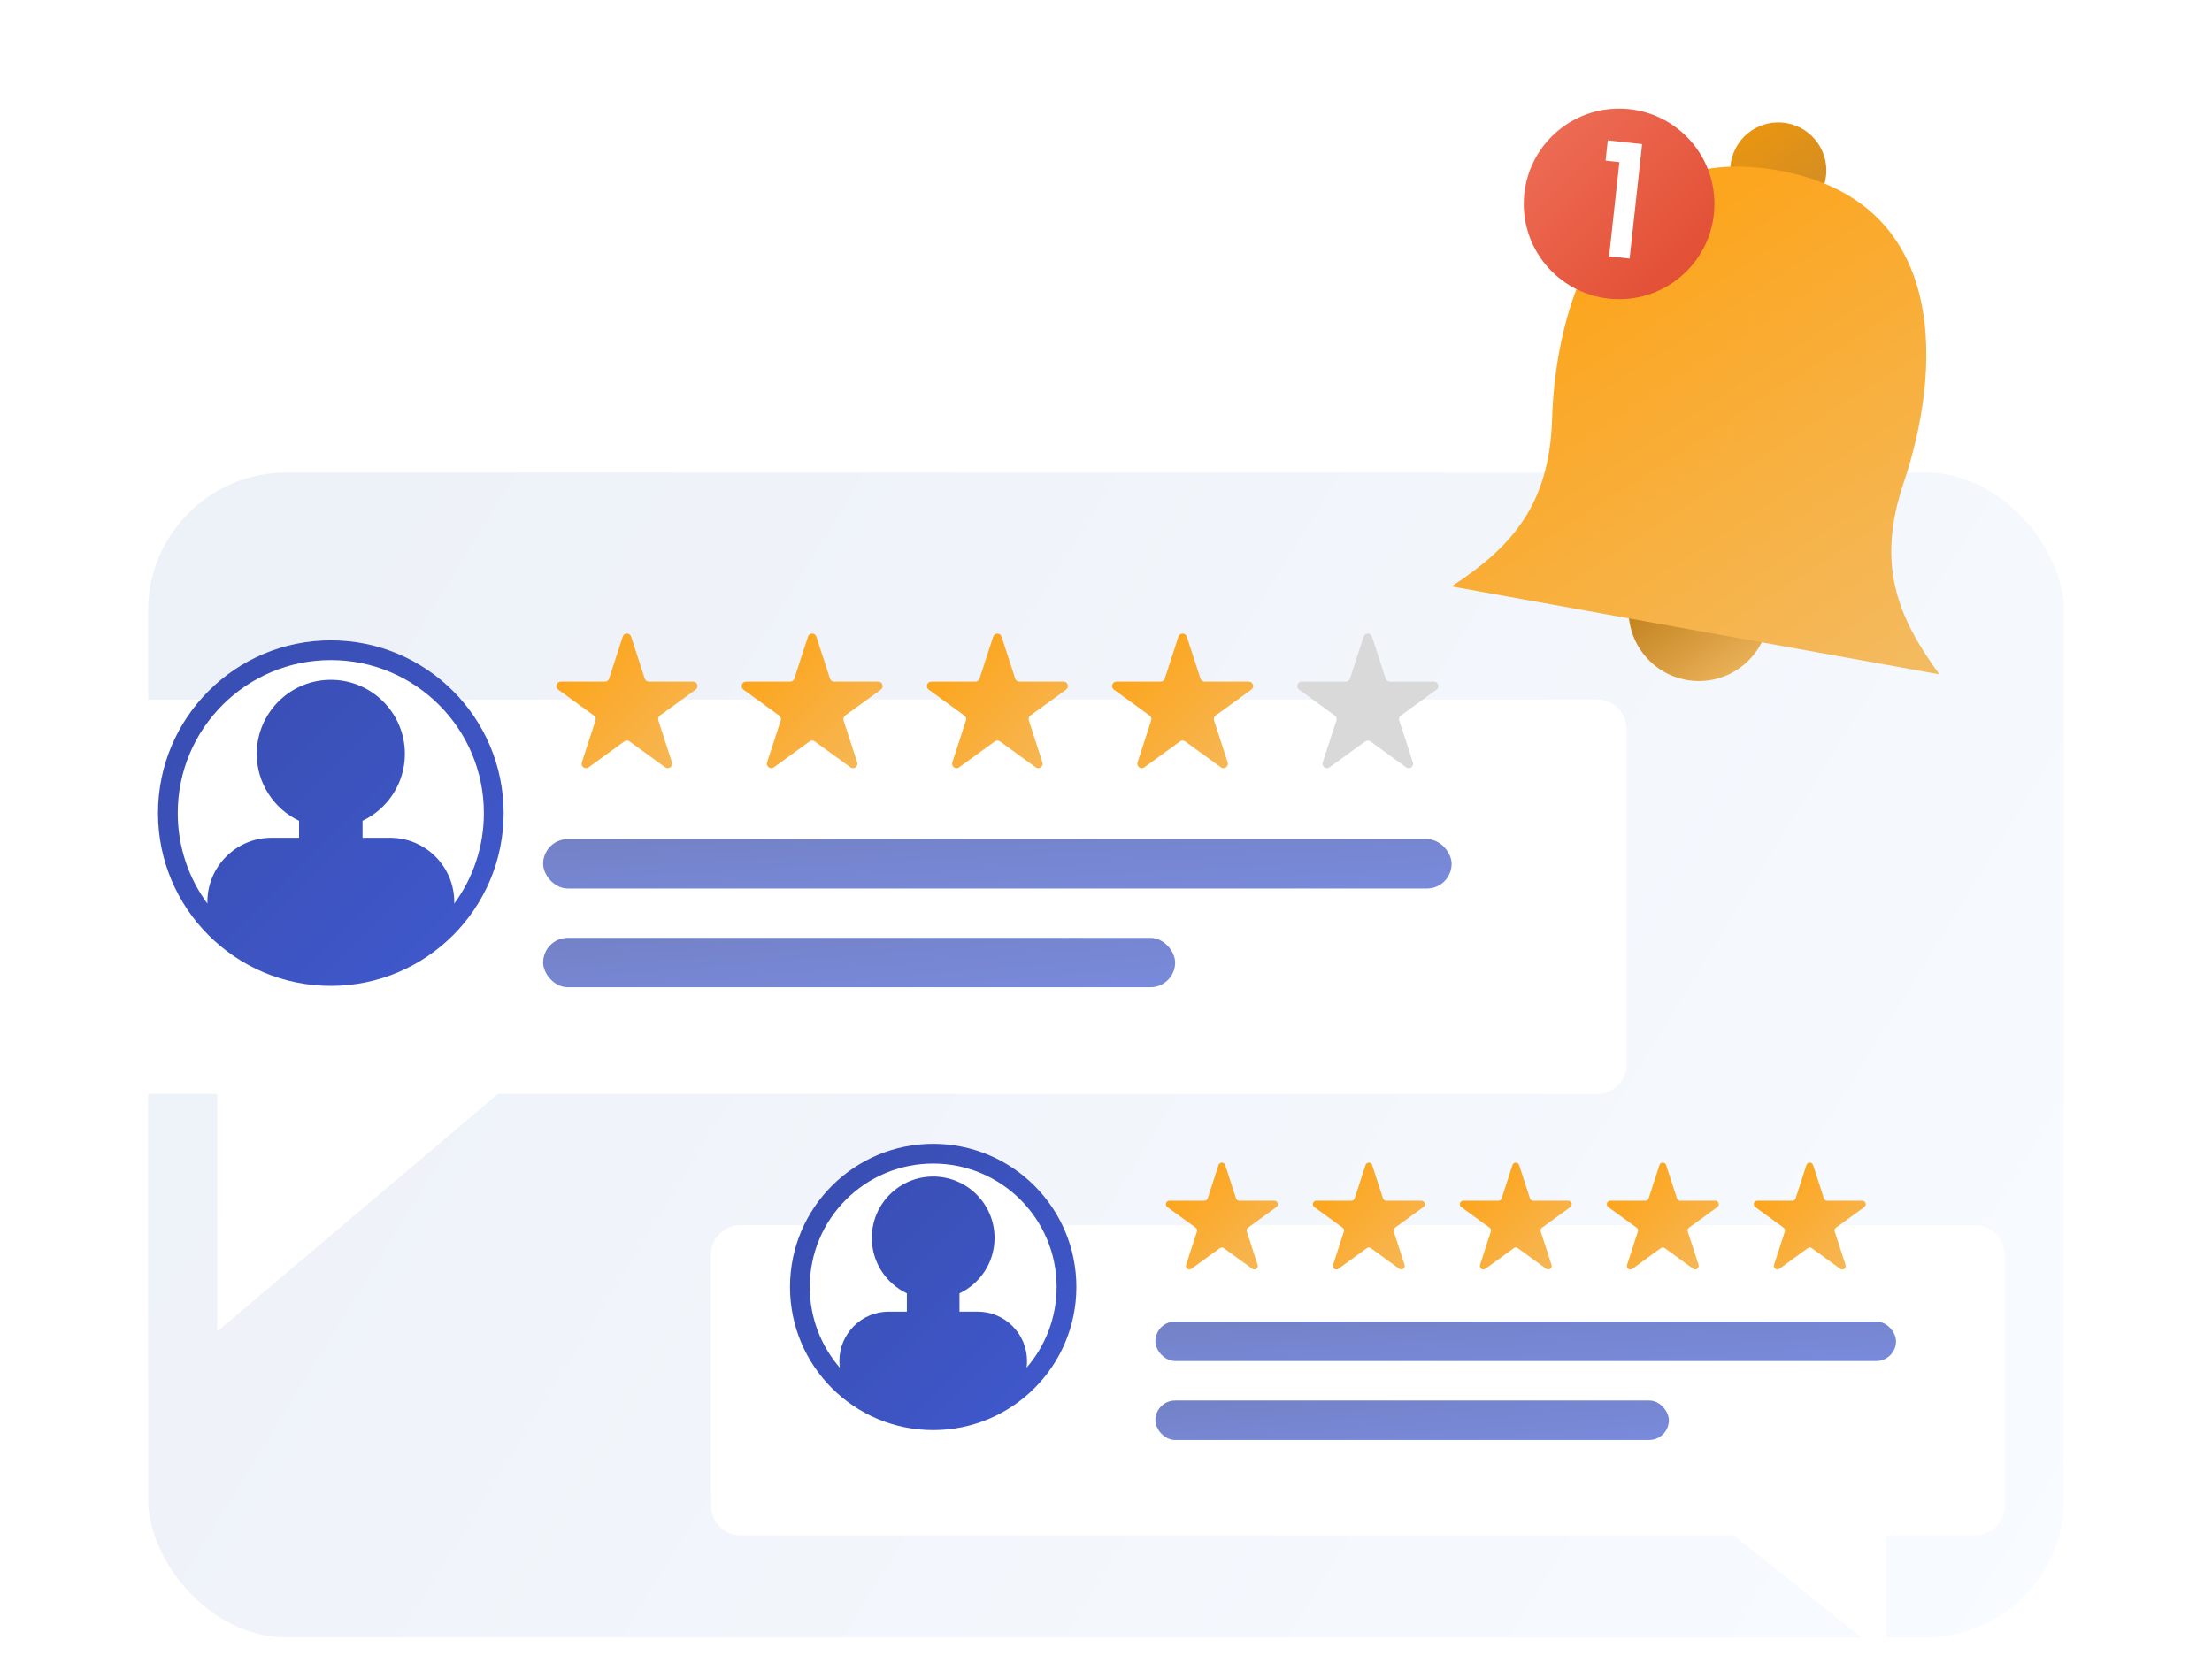
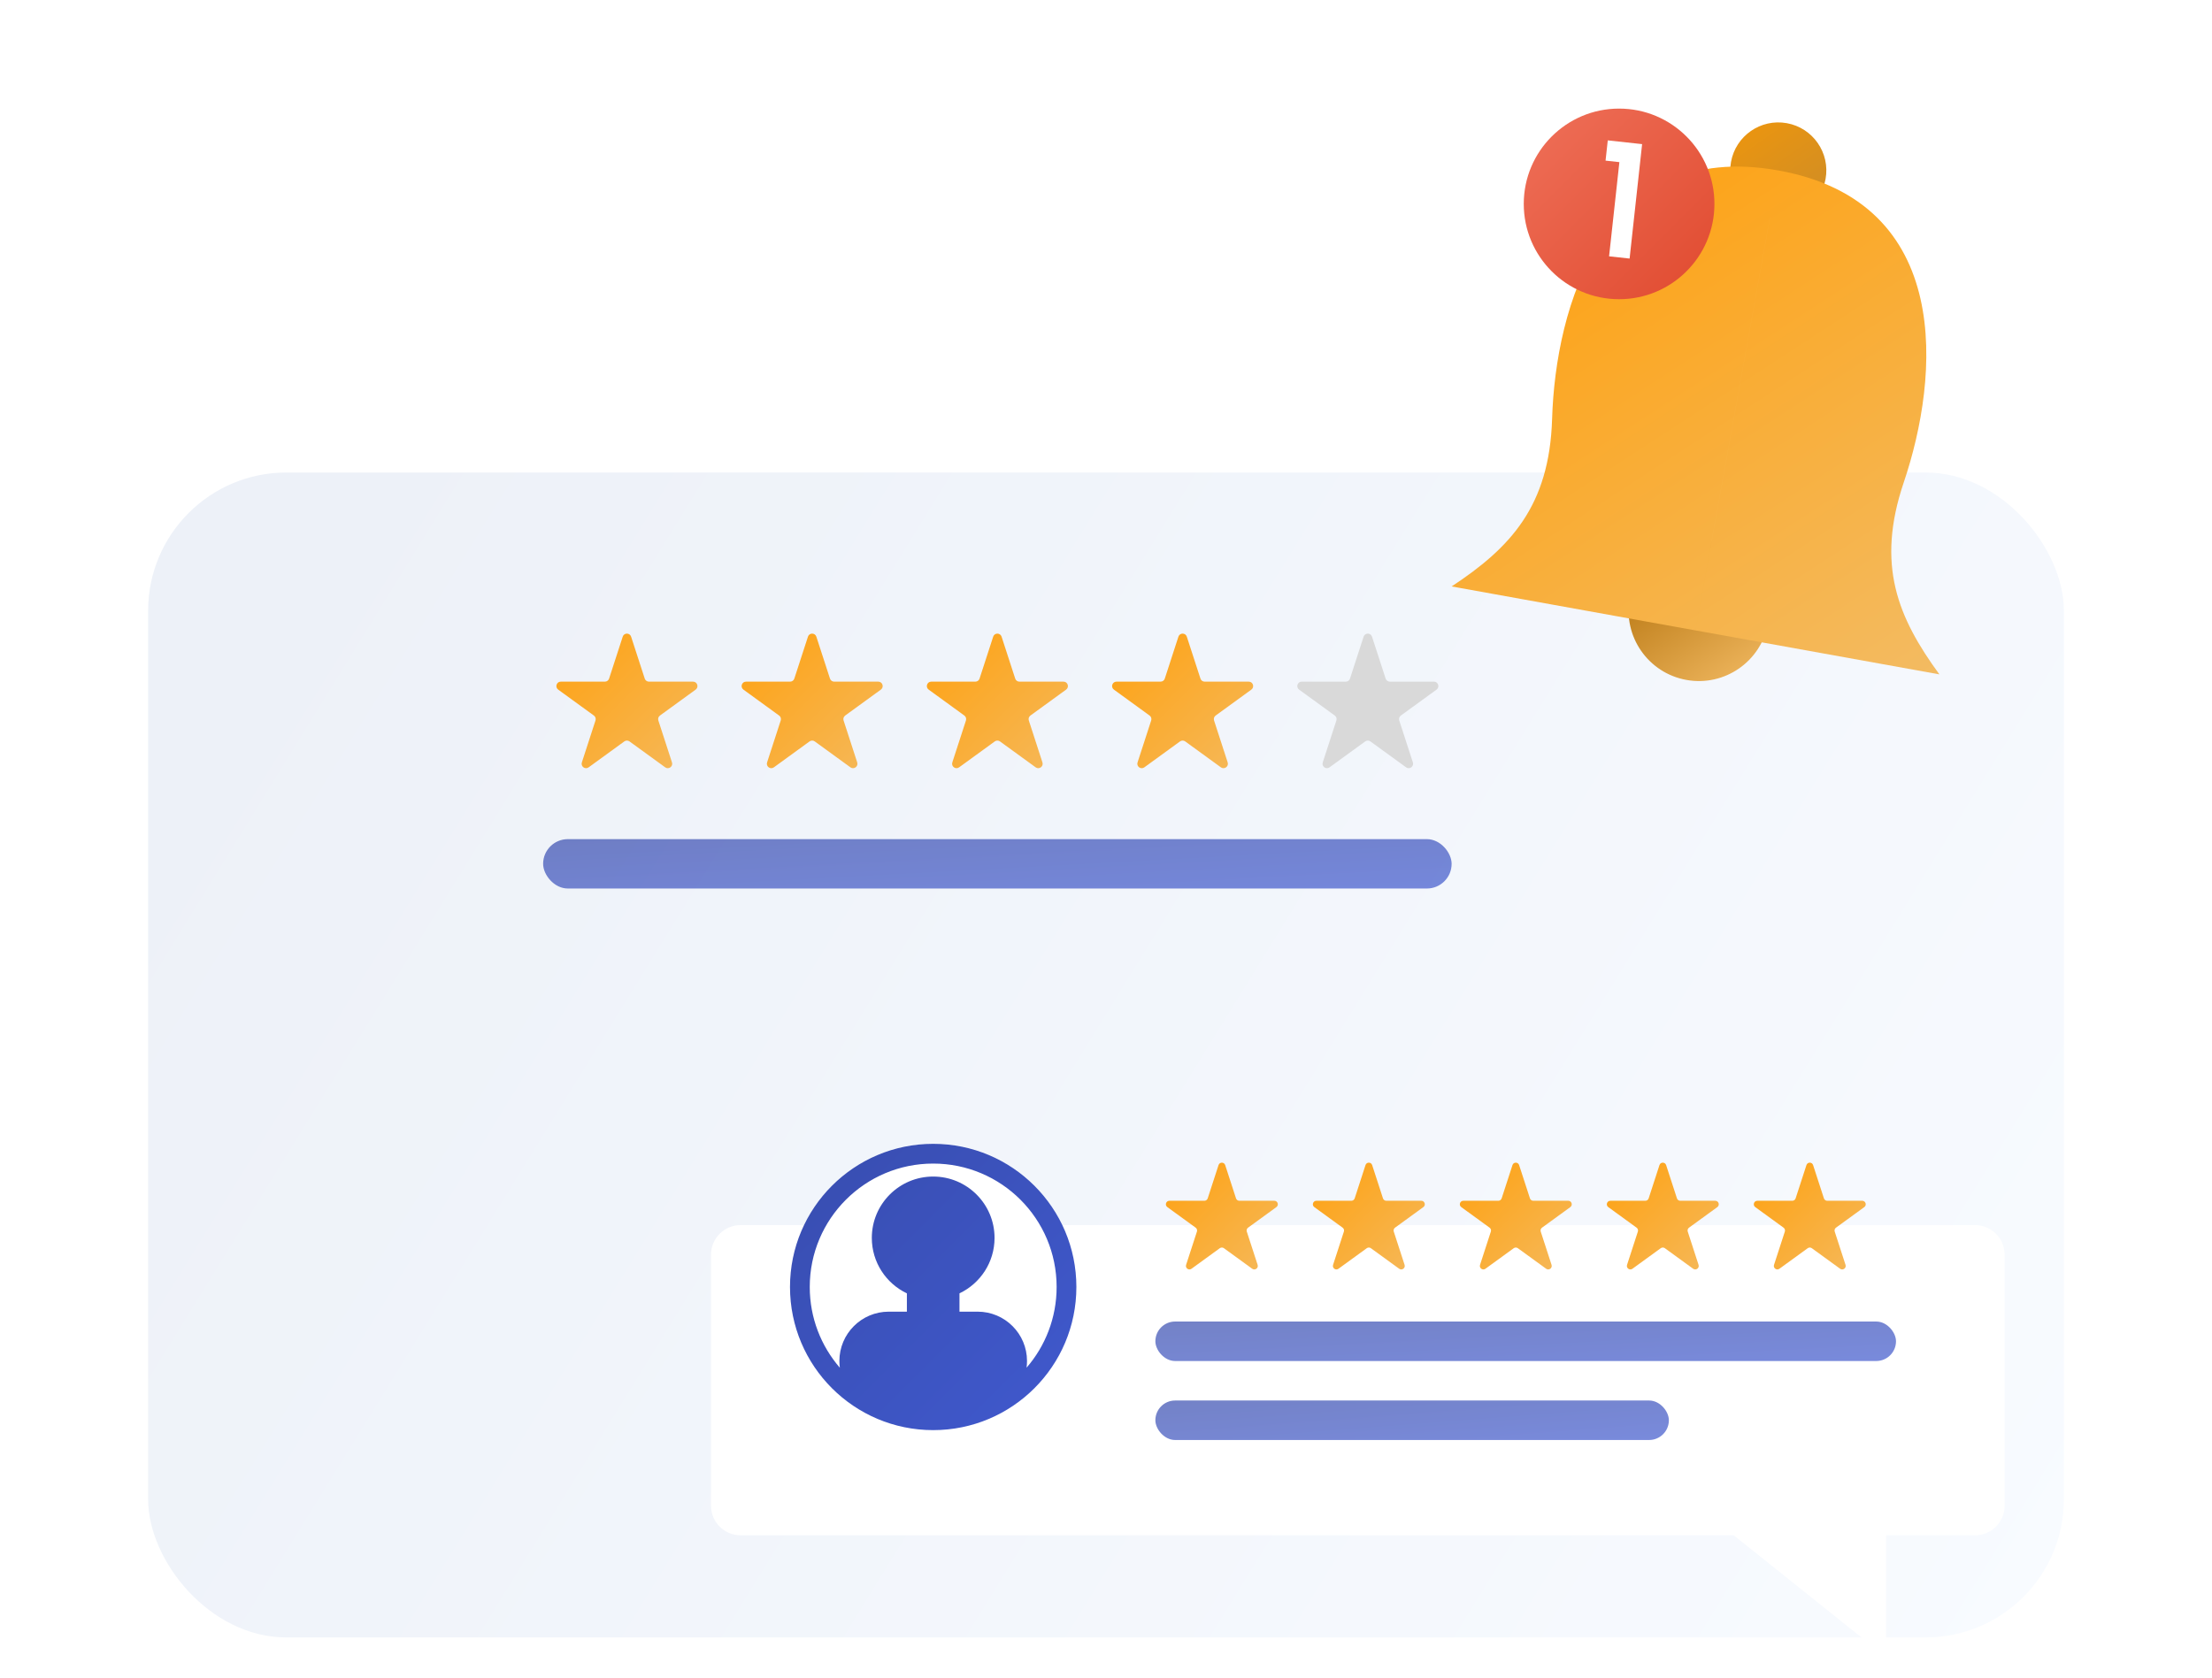
<svg xmlns="http://www.w3.org/2000/svg" width="224" height="170" fill="none">
  <g clip-path="url(#clip0_19890_93676)">
    <rect width="224" height="170" fill="white" />
    <rect x="15" y="47.863" width="194" height="118" rx="14" fill="url(#paint0_linear_19890_93676)" />
    <g filter="url(#filter0_d_19890_93676)">
      <path fill-rule="evenodd" clip-rule="evenodd" d="M73 120.094C71.343 120.094 70 121.437 70 123.094V148.518C70 150.175 71.343 151.518 73 151.518H173.569L189 163.863V151.518H198C199.656 151.518 201 150.175 201 148.518V123.094C201 121.437 199.656 120.094 198 120.094H73Z" fill="white" />
    </g>
    <g filter="url(#filter1_d_19890_93676)">
-       <path fill-rule="evenodd" clip-rule="evenodd" d="M159.715 66.863C161.372 66.863 162.715 68.206 162.715 69.863V103.808C162.715 105.465 161.372 106.808 159.715 106.808H48.43L20 130.863V106.808H7.002C5.345 106.808 4.002 105.465 4.002 103.808V69.863C4.002 68.206 5.345 66.863 7.002 66.863H159.715Z" fill="white" />
-     </g>
+       </g>
    <circle cx="180.08" cy="17.264" r="4.865" transform="rotate(10.222 180.08 17.264)" fill="url(#paint1_linear_19890_93676)" />
    <circle cx="172.039" cy="61.867" r="7.119" transform="rotate(10.222 172.039 61.867)" fill="url(#paint2_linear_19890_93676)" />
    <path fill-rule="evenodd" clip-rule="evenodd" d="M180.099 17.268L171.698 63.856L196.394 68.31C192.188 62.548 189.953 57.234 192.789 48.852C196.403 38.171 197.906 20.479 180.099 17.268ZM180.098 17.268L171.697 63.857L147.001 59.403C152.954 55.474 156.905 51.275 157.175 42.431C157.519 31.16 162.291 14.057 180.098 17.268Z" fill="url(#paint3_linear_19890_93676)" />
    <circle cx="163.959" cy="20.654" r="9.654" fill="url(#paint4_linear_19890_93676)" />
    <path d="M162.588 16.27L162.812 14.219L166.29 14.599L165.023 26.191L162.945 25.964L163.988 16.423L162.588 16.27Z" fill="white" />
-     <rect opacity="0.7" x="55" y="95" width="64" height="5" rx="2.5" fill="url(#paint5_linear_19890_93676)" />
    <rect opacity="0.7" x="117" y="141.863" width="52" height="4" rx="2" fill="url(#paint6_linear_19890_93676)" />
    <rect opacity="0.7" x="55" y="85" width="92" height="5" rx="2.5" fill="url(#paint7_linear_19890_93676)" />
    <rect opacity="0.7" x="117" y="133.863" width="75" height="4" rx="2" fill="url(#paint8_linear_19890_93676)" />
    <g filter="url(#filter2_d_19890_93676)">
-       <circle cx="31.5" cy="80.363" r="17.5" fill="white" />
-       <path fill-rule="evenodd" clip-rule="evenodd" d="M19.002 89.533C19.001 89.477 19 89.42 19 89.363C19 85.773 21.91 82.863 25.5 82.863H28.286V81.141C25.752 79.938 24 77.355 24 74.363C24 70.221 27.358 66.863 31.5 66.863C35.642 66.863 39 70.221 39 74.363C39 77.355 37.248 79.938 34.714 81.141V82.863H37.5C41.09 82.863 44 85.773 44 89.363C44 89.42 43.999 89.477 43.998 89.533C45.885 86.965 47 83.794 47 80.363C47 71.803 40.06 64.863 31.5 64.863C22.94 64.863 16 71.803 16 80.363C16 83.794 17.115 86.965 19.002 89.533ZM49 80.363C49 90.028 41.165 97.863 31.5 97.863C21.835 97.863 14 90.028 14 80.363C14 70.698 21.835 62.863 31.5 62.863C41.165 62.863 49 70.698 49 80.363Z" fill="url(#paint9_linear_19890_93676)" />
-     </g>
+       </g>
    <g filter="url(#filter3_d_19890_93676)">
      <circle cx="92.5" cy="128.363" r="14.5" fill="white" />
      <path fill-rule="evenodd" clip-rule="evenodd" d="M92.613 140.863C92.576 140.863 92.538 140.863 92.5 140.863C92.462 140.863 92.424 140.863 92.387 140.863H92.613ZM101.956 136.539C101.986 136.318 102.001 136.092 102.001 135.863C102.001 133.101 99.763 130.863 97.001 130.863H95.162V129.008C97.262 128.011 98.714 125.871 98.714 123.392C98.714 119.959 95.931 117.177 92.499 117.177C89.067 117.177 86.285 119.959 86.285 123.392C86.285 125.87 87.736 128.01 89.836 129.008V130.863H88.001C85.24 130.863 83.001 133.101 83.001 135.863C83.001 136.093 83.017 136.32 83.047 136.543C81.149 134.35 80 131.491 80 128.363C80 121.46 85.596 115.863 92.5 115.863C99.404 115.863 105 121.46 105 128.363C105 131.489 103.853 134.347 101.956 136.539ZM107 128.363C107 136.371 100.508 142.863 92.5 142.863C84.492 142.863 78 136.371 78 128.363C78 120.355 84.492 113.863 92.5 113.863C100.508 113.863 107 120.355 107 128.363Z" fill="url(#paint10_linear_19890_93676)" />
    </g>
    <path d="M63.061 64.491C63.194 64.079 63.776 64.079 63.91 64.491L65.29 68.738C65.35 68.922 65.522 69.047 65.715 69.047L70.181 69.047C70.614 69.047 70.794 69.6 70.444 69.855L66.831 72.48C66.674 72.594 66.608 72.795 66.668 72.979L68.048 77.227C68.182 77.638 67.711 77.98 67.361 77.726L63.748 75.101C63.591 74.987 63.38 74.987 63.223 75.101L59.61 77.726C59.26 77.98 58.789 77.638 58.923 77.227L60.303 72.979C60.362 72.795 60.297 72.594 60.14 72.48L56.527 69.855C56.177 69.6 56.357 69.047 56.79 69.047L61.256 69.047C61.449 69.047 61.621 68.922 61.681 68.738L63.061 64.491Z" fill="url(#paint11_linear_19890_93676)" />
    <path d="M81.819 64.491C81.952 64.079 82.534 64.079 82.668 64.491L84.048 68.738C84.108 68.922 84.279 69.047 84.473 69.047L88.939 69.047C89.371 69.047 89.551 69.6 89.201 69.855L85.588 72.48C85.432 72.594 85.366 72.795 85.426 72.979L86.806 77.227C86.94 77.638 86.469 77.98 86.119 77.726L82.506 75.101C82.349 74.987 82.137 74.987 81.981 75.101L78.368 77.726C78.018 77.98 77.547 77.638 77.68 77.227L79.061 72.979C79.12 72.795 79.055 72.594 78.898 72.48L75.285 69.855C74.935 69.6 75.115 69.047 75.548 69.047L80.014 69.047C80.207 69.047 80.379 68.922 80.438 68.738L81.819 64.491Z" fill="url(#paint12_linear_19890_93676)" />
    <path d="M100.576 64.491C100.71 64.079 101.292 64.079 101.426 64.491L102.806 68.738C102.866 68.922 103.037 69.047 103.231 69.047L107.697 69.047C108.129 69.047 108.309 69.6 107.959 69.855L104.346 72.48C104.19 72.594 104.124 72.795 104.184 72.979L105.564 77.227C105.698 77.638 105.227 77.98 104.877 77.726L101.264 75.101C101.107 74.987 100.895 74.987 100.739 75.101L97.125 77.726C96.775 77.98 96.305 77.638 96.438 77.227L97.818 72.979C97.878 72.795 97.813 72.594 97.656 72.48L94.043 69.855C93.693 69.6 93.873 69.047 94.305 69.047L98.772 69.047C98.965 69.047 99.136 68.922 99.196 68.738L100.576 64.491Z" fill="url(#paint13_linear_19890_93676)" />
    <path d="M119.334 64.491C119.468 64.079 120.05 64.079 120.184 64.491L121.564 68.738C121.623 68.922 121.795 69.047 121.988 69.047L126.455 69.047C126.887 69.047 127.067 69.6 126.717 69.855L123.104 72.48C122.947 72.594 122.882 72.795 122.942 72.979L124.322 77.227C124.455 77.638 123.985 77.98 123.634 77.726L120.021 75.101C119.865 74.987 119.653 74.987 119.496 75.101L115.883 77.726C115.533 77.98 115.062 77.638 115.196 77.227L116.576 72.979C116.636 72.795 116.57 72.594 116.414 72.48L112.801 69.855C112.451 69.6 112.631 69.047 113.063 69.047L117.529 69.047C117.723 69.047 117.894 68.922 117.954 68.738L119.334 64.491Z" fill="url(#paint14_linear_19890_93676)" />
    <path d="M138.088 64.491C138.222 64.079 138.804 64.079 138.938 64.491L140.318 68.738C140.377 68.922 140.549 69.047 140.742 69.047L145.208 69.047C145.641 69.047 145.821 69.6 145.471 69.855L141.858 72.48C141.701 72.594 141.636 72.795 141.696 72.979L143.076 77.227C143.209 77.638 142.738 77.98 142.388 77.726L138.775 75.101C138.619 74.987 138.407 74.987 138.25 75.101L134.637 77.726C134.287 77.98 133.816 77.638 133.95 77.227L135.33 72.979C135.39 72.795 135.324 72.594 135.168 72.48L131.555 69.855C131.205 69.6 131.385 69.047 131.817 69.047L136.283 69.047C136.477 69.047 136.648 68.922 136.708 68.738L138.088 64.491Z" fill="#D9D9D9" />
    <path d="M123.396 118.016C123.502 117.689 123.964 117.689 124.07 118.016L125.165 121.386C125.213 121.532 125.349 121.631 125.502 121.631H129.046C129.389 121.631 129.532 122.07 129.254 122.272L126.387 124.355C126.263 124.445 126.211 124.605 126.258 124.751L127.354 128.121C127.46 128.448 127.086 128.719 126.808 128.518L123.941 126.435C123.817 126.344 123.649 126.344 123.525 126.435L120.658 128.518C120.38 128.719 120.006 128.448 120.112 128.121L121.208 124.751C121.255 124.605 121.203 124.445 121.079 124.355L118.212 122.272C117.934 122.07 118.077 121.631 118.42 121.631H121.964C122.117 121.631 122.253 121.532 122.301 121.386L123.396 118.016Z" fill="url(#paint15_linear_19890_93676)" />
    <path d="M138.279 118.016C138.385 117.689 138.847 117.689 138.953 118.016L140.048 121.386C140.095 121.532 140.231 121.631 140.385 121.631H143.929C144.272 121.631 144.415 122.07 144.137 122.272L141.27 124.355C141.146 124.445 141.094 124.605 141.141 124.751L142.236 128.121C142.342 128.448 141.969 128.719 141.691 128.518L138.824 126.435C138.7 126.344 138.532 126.344 138.408 126.435L135.541 128.518C135.263 128.719 134.889 128.448 134.995 128.121L136.09 124.751C136.138 124.605 136.086 124.445 135.962 124.355L133.095 122.272C132.817 122.07 132.96 121.631 133.303 121.631H136.847C137 121.631 137.136 121.532 137.184 121.386L138.279 118.016Z" fill="url(#paint16_linear_19890_93676)" />
    <path d="M153.162 118.016C153.268 117.689 153.73 117.689 153.836 118.016L154.931 121.386C154.978 121.532 155.114 121.631 155.268 121.631H158.811C159.155 121.631 159.297 122.07 159.02 122.272L156.153 124.355C156.029 124.445 155.977 124.605 156.024 124.751L157.119 128.121C157.225 128.448 156.852 128.719 156.574 128.518L153.707 126.435C153.583 126.344 153.415 126.344 153.29 126.435L150.423 128.518C150.146 128.719 149.772 128.448 149.878 128.121L150.973 124.751C151.021 124.605 150.969 124.445 150.844 124.355L147.978 122.272C147.7 122.07 147.843 121.631 148.186 121.631H151.73C151.883 121.631 152.019 121.532 152.067 121.386L153.162 118.016Z" fill="url(#paint17_linear_19890_93676)" />
    <path d="M168.048 118.016C168.154 117.689 168.616 117.689 168.722 118.016L169.817 121.386C169.865 121.532 170.001 121.631 170.154 121.631H173.698C174.041 121.631 174.184 122.07 173.906 122.272L171.04 124.355C170.915 124.445 170.863 124.605 170.911 124.751L172.006 128.121C172.112 128.448 171.738 128.719 171.461 128.518L168.594 126.435C168.469 126.344 168.301 126.344 168.177 126.435L165.31 128.518C165.032 128.719 164.659 128.448 164.765 128.121L165.86 124.751C165.907 124.605 165.855 124.445 165.731 124.355L162.864 122.272C162.586 122.07 162.729 121.631 163.073 121.631H166.616C166.77 121.631 166.906 121.532 166.953 121.386L168.048 118.016Z" fill="url(#paint18_linear_19890_93676)" />
    <path d="M182.931 118.016C183.037 117.689 183.499 117.689 183.605 118.016L184.7 121.386C184.748 121.532 184.884 121.631 185.037 121.631H188.581C188.924 121.631 189.067 122.07 188.789 122.272L185.922 124.355C185.798 124.445 185.746 124.605 185.794 124.751L186.889 128.121C186.995 128.448 186.621 128.719 186.343 128.518L183.476 126.435C183.352 126.344 183.184 126.344 183.06 126.435L180.193 128.518C179.915 128.719 179.542 128.448 179.648 128.121L180.743 124.751C180.79 124.605 180.738 124.445 180.614 124.355L177.747 122.272C177.469 122.07 177.612 121.631 177.955 121.631H181.499C181.653 121.631 181.789 121.532 181.836 121.386L182.931 118.016Z" fill="url(#paint19_linear_19890_93676)" />
  </g>
  <defs>
    <filter id="filter0_d_19890_93676" x="62" y="114.094" width="151" height="63.77" filterUnits="userSpaceOnUse" color-interpolation-filters="sRGB">
      <feFlood flood-opacity="0" result="BackgroundImageFix" />
      <feColorMatrix in="SourceAlpha" type="matrix" values="0 0 0 0 0 0 0 0 0 0 0 0 0 0 0 0 0 0 127 0" result="hardAlpha" />
      <feOffset dx="2" dy="4" />
      <feGaussianBlur stdDeviation="5" />
      <feComposite in2="hardAlpha" operator="out" />
      <feColorMatrix type="matrix" values="0 0 0 0 0 0 0 0 0 0 0 0 0 0 0 0 0 0 0.12 0" />
      <feBlend mode="normal" in2="BackgroundImageFix" result="effect1_dropShadow_19890_93676" />
      <feBlend mode="normal" in="SourceGraphic" in2="effect1_dropShadow_19890_93676" result="shape" />
    </filter>
    <filter id="filter1_d_19890_93676" x="-4" y="60.863" width="178.715" height="84" filterUnits="userSpaceOnUse" color-interpolation-filters="sRGB">
      <feFlood flood-opacity="0" result="BackgroundImageFix" />
      <feColorMatrix in="SourceAlpha" type="matrix" values="0 0 0 0 0 0 0 0 0 0 0 0 0 0 0 0 0 0 127 0" result="hardAlpha" />
      <feOffset dx="2" dy="4" />
      <feGaussianBlur stdDeviation="5" />
      <feComposite in2="hardAlpha" operator="out" />
      <feColorMatrix type="matrix" values="0 0 0 0 0 0 0 0 0 0 0 0 0 0 0 0 0 0 0.12 0" />
      <feBlend mode="normal" in2="BackgroundImageFix" result="effect1_dropShadow_19890_93676" />
      <feBlend mode="normal" in="SourceGraphic" in2="effect1_dropShadow_19890_93676" result="shape" />
    </filter>
    <filter id="filter2_d_19890_93676" x="10" y="58.863" width="47" height="47" filterUnits="userSpaceOnUse" color-interpolation-filters="sRGB">
      <feFlood flood-opacity="0" result="BackgroundImageFix" />
      <feColorMatrix in="SourceAlpha" type="matrix" values="0 0 0 0 0 0 0 0 0 0 0 0 0 0 0 0 0 0 127 0" result="hardAlpha" />
      <feOffset dx="2" dy="2" />
      <feGaussianBlur stdDeviation="3" />
      <feComposite in2="hardAlpha" operator="out" />
      <feColorMatrix type="matrix" values="0 0 0 0 0 0 0 0 0 0 0 0 0 0 0 0 0 0 0.25 0" />
      <feBlend mode="normal" in2="BackgroundImageFix" result="effect1_dropShadow_19890_93676" />
      <feBlend mode="normal" in="SourceGraphic" in2="effect1_dropShadow_19890_93676" result="shape" />
    </filter>
    <filter id="filter3_d_19890_93676" x="74" y="109.863" width="41" height="41" filterUnits="userSpaceOnUse" color-interpolation-filters="sRGB">
      <feFlood flood-opacity="0" result="BackgroundImageFix" />
      <feColorMatrix in="SourceAlpha" type="matrix" values="0 0 0 0 0 0 0 0 0 0 0 0 0 0 0 0 0 0 127 0" result="hardAlpha" />
      <feOffset dx="2" dy="2" />
      <feGaussianBlur stdDeviation="3" />
      <feComposite in2="hardAlpha" operator="out" />
      <feColorMatrix type="matrix" values="0 0 0 0 0 0 0 0 0 0 0 0 0 0 0 0 0 0 0.25 0" />
      <feBlend mode="normal" in2="BackgroundImageFix" result="effect1_dropShadow_19890_93676" />
      <feBlend mode="normal" in="SourceGraphic" in2="effect1_dropShadow_19890_93676" result="shape" />
    </filter>
    <linearGradient id="paint0_linear_19890_93676" x1="30" y1="55.363" x2="209" y2="165.863" gradientUnits="userSpaceOnUse">
      <stop stop-color="#EDF1F8" />
      <stop offset="1" stop-color="#F8FBFF" />
    </linearGradient>
    <linearGradient id="paint1_linear_19890_93676" x1="184.945" y1="22.128" x2="175.216" y2="12.399" gradientUnits="userSpaceOnUse">
      <stop stop-color="#FDBC57" />
      <stop offset="0" stop-color="#CC8C28" />
      <stop offset="1" stop-color="#EE960D" />
    </linearGradient>
    <linearGradient id="paint2_linear_19890_93676" x1="179.158" y1="68.986" x2="164.921" y2="54.748" gradientUnits="userSpaceOnUse">
      <stop stop-color="#FDBC57" />
      <stop offset="0" stop-color="#F4BC65" />
      <stop offset="1" stop-color="#AB6800" />
    </linearGradient>
    <linearGradient id="paint3_linear_19890_93676" x1="196.394" y1="68.31" x2="158.775" y2="10.615" gradientUnits="userSpaceOnUse">
      <stop stop-color="#FDBC57" />
      <stop offset="0" stop-color="#F3BB62" />
      <stop offset="1" stop-color="#FF9F0A" />
    </linearGradient>
    <linearGradient id="paint4_linear_19890_93676" x1="154.305" y1="11" x2="173.613" y2="30.308" gradientUnits="userSpaceOnUse">
      <stop stop-color="#EF7059" />
      <stop offset="1" stop-color="#E04A2F" />
    </linearGradient>
    <linearGradient id="paint5_linear_19890_93676" x1="55" y1="95" x2="55.776" y2="104.939" gradientUnits="userSpaceOnUse">
      <stop stop-color="#384DAF" />
      <stop offset="1" stop-color="#4059CE" />
    </linearGradient>
    <linearGradient id="paint6_linear_19890_93676" x1="117" y1="141.863" x2="117.612" y2="149.816" gradientUnits="userSpaceOnUse">
      <stop stop-color="#384DAF" />
      <stop offset="1" stop-color="#4059CE" />
    </linearGradient>
    <linearGradient id="paint7_linear_19890_93676" x1="55" y1="85" x2="55.542" y2="94.971" gradientUnits="userSpaceOnUse">
      <stop stop-color="#384DAF" />
      <stop offset="1" stop-color="#4059CE" />
    </linearGradient>
    <linearGradient id="paint8_linear_19890_93676" x1="117" y1="133.863" x2="117.425" y2="141.841" gradientUnits="userSpaceOnUse">
      <stop stop-color="#384DAF" />
      <stop offset="1" stop-color="#4059CE" />
    </linearGradient>
    <linearGradient id="paint9_linear_19890_93676" x1="14" y1="62.863" x2="49" y2="97.863" gradientUnits="userSpaceOnUse">
      <stop stop-color="#384DAF" />
      <stop offset="1" stop-color="#4059CE" />
    </linearGradient>
    <linearGradient id="paint10_linear_19890_93676" x1="78" y1="113.863" x2="107" y2="142.863" gradientUnits="userSpaceOnUse">
      <stop stop-color="#384DAF" />
      <stop offset="1" stop-color="#4059CE" />
    </linearGradient>
    <linearGradient id="paint11_linear_19890_93676" x1="71.971" y1="80.154" x2="55" y2="63.184" gradientUnits="userSpaceOnUse">
      <stop stop-color="#FDBC57" />
      <stop offset="0" stop-color="#F4BC65" />
      <stop offset="1" stop-color="#FF9F0A" />
    </linearGradient>
    <linearGradient id="paint12_linear_19890_93676" x1="90.729" y1="80.154" x2="73.758" y2="63.184" gradientUnits="userSpaceOnUse">
      <stop stop-color="#FDBC57" />
      <stop offset="0" stop-color="#F4BC65" />
      <stop offset="1" stop-color="#FF9F0A" />
    </linearGradient>
    <linearGradient id="paint13_linear_19890_93676" x1="109.486" y1="80.154" x2="92.516" y2="63.184" gradientUnits="userSpaceOnUse">
      <stop stop-color="#FDBC57" />
      <stop offset="0" stop-color="#F4BC65" />
      <stop offset="1" stop-color="#FF9F0A" />
    </linearGradient>
    <linearGradient id="paint14_linear_19890_93676" x1="128.244" y1="80.154" x2="111.273" y2="63.184" gradientUnits="userSpaceOnUse">
      <stop stop-color="#FDBC57" />
      <stop offset="0" stop-color="#F4BC65" />
      <stop offset="1" stop-color="#FF9F0A" />
    </linearGradient>
    <linearGradient id="paint15_linear_19890_93676" x1="130.466" y1="130.445" x2="117" y2="116.979" gradientUnits="userSpaceOnUse">
      <stop stop-color="#FDBC57" />
      <stop offset="0" stop-color="#F4BC65" />
      <stop offset="1" stop-color="#FF9F0A" />
    </linearGradient>
    <linearGradient id="paint16_linear_19890_93676" x1="145.349" y1="130.445" x2="131.883" y2="116.979" gradientUnits="userSpaceOnUse">
      <stop stop-color="#FDBC57" />
      <stop offset="0" stop-color="#F4BC65" />
      <stop offset="1" stop-color="#FF9F0A" />
    </linearGradient>
    <linearGradient id="paint17_linear_19890_93676" x1="160.232" y1="130.445" x2="146.766" y2="116.979" gradientUnits="userSpaceOnUse">
      <stop stop-color="#FDBC57" />
      <stop offset="0" stop-color="#F4BC65" />
      <stop offset="1" stop-color="#FF9F0A" />
    </linearGradient>
    <linearGradient id="paint18_linear_19890_93676" x1="175.118" y1="130.445" x2="161.652" y2="116.979" gradientUnits="userSpaceOnUse">
      <stop stop-color="#FDBC57" />
      <stop offset="0" stop-color="#F4BC65" />
      <stop offset="1" stop-color="#FF9F0A" />
    </linearGradient>
    <linearGradient id="paint19_linear_19890_93676" x1="190.001" y1="130.445" x2="176.535" y2="116.979" gradientUnits="userSpaceOnUse">
      <stop stop-color="#FDBC57" />
      <stop offset="0" stop-color="#F4BC65" />
      <stop offset="1" stop-color="#FF9F0A" />
    </linearGradient>
    <clipPath id="clip0_19890_93676">
      <rect width="224" height="170" fill="white" />
    </clipPath>
  </defs>
</svg>